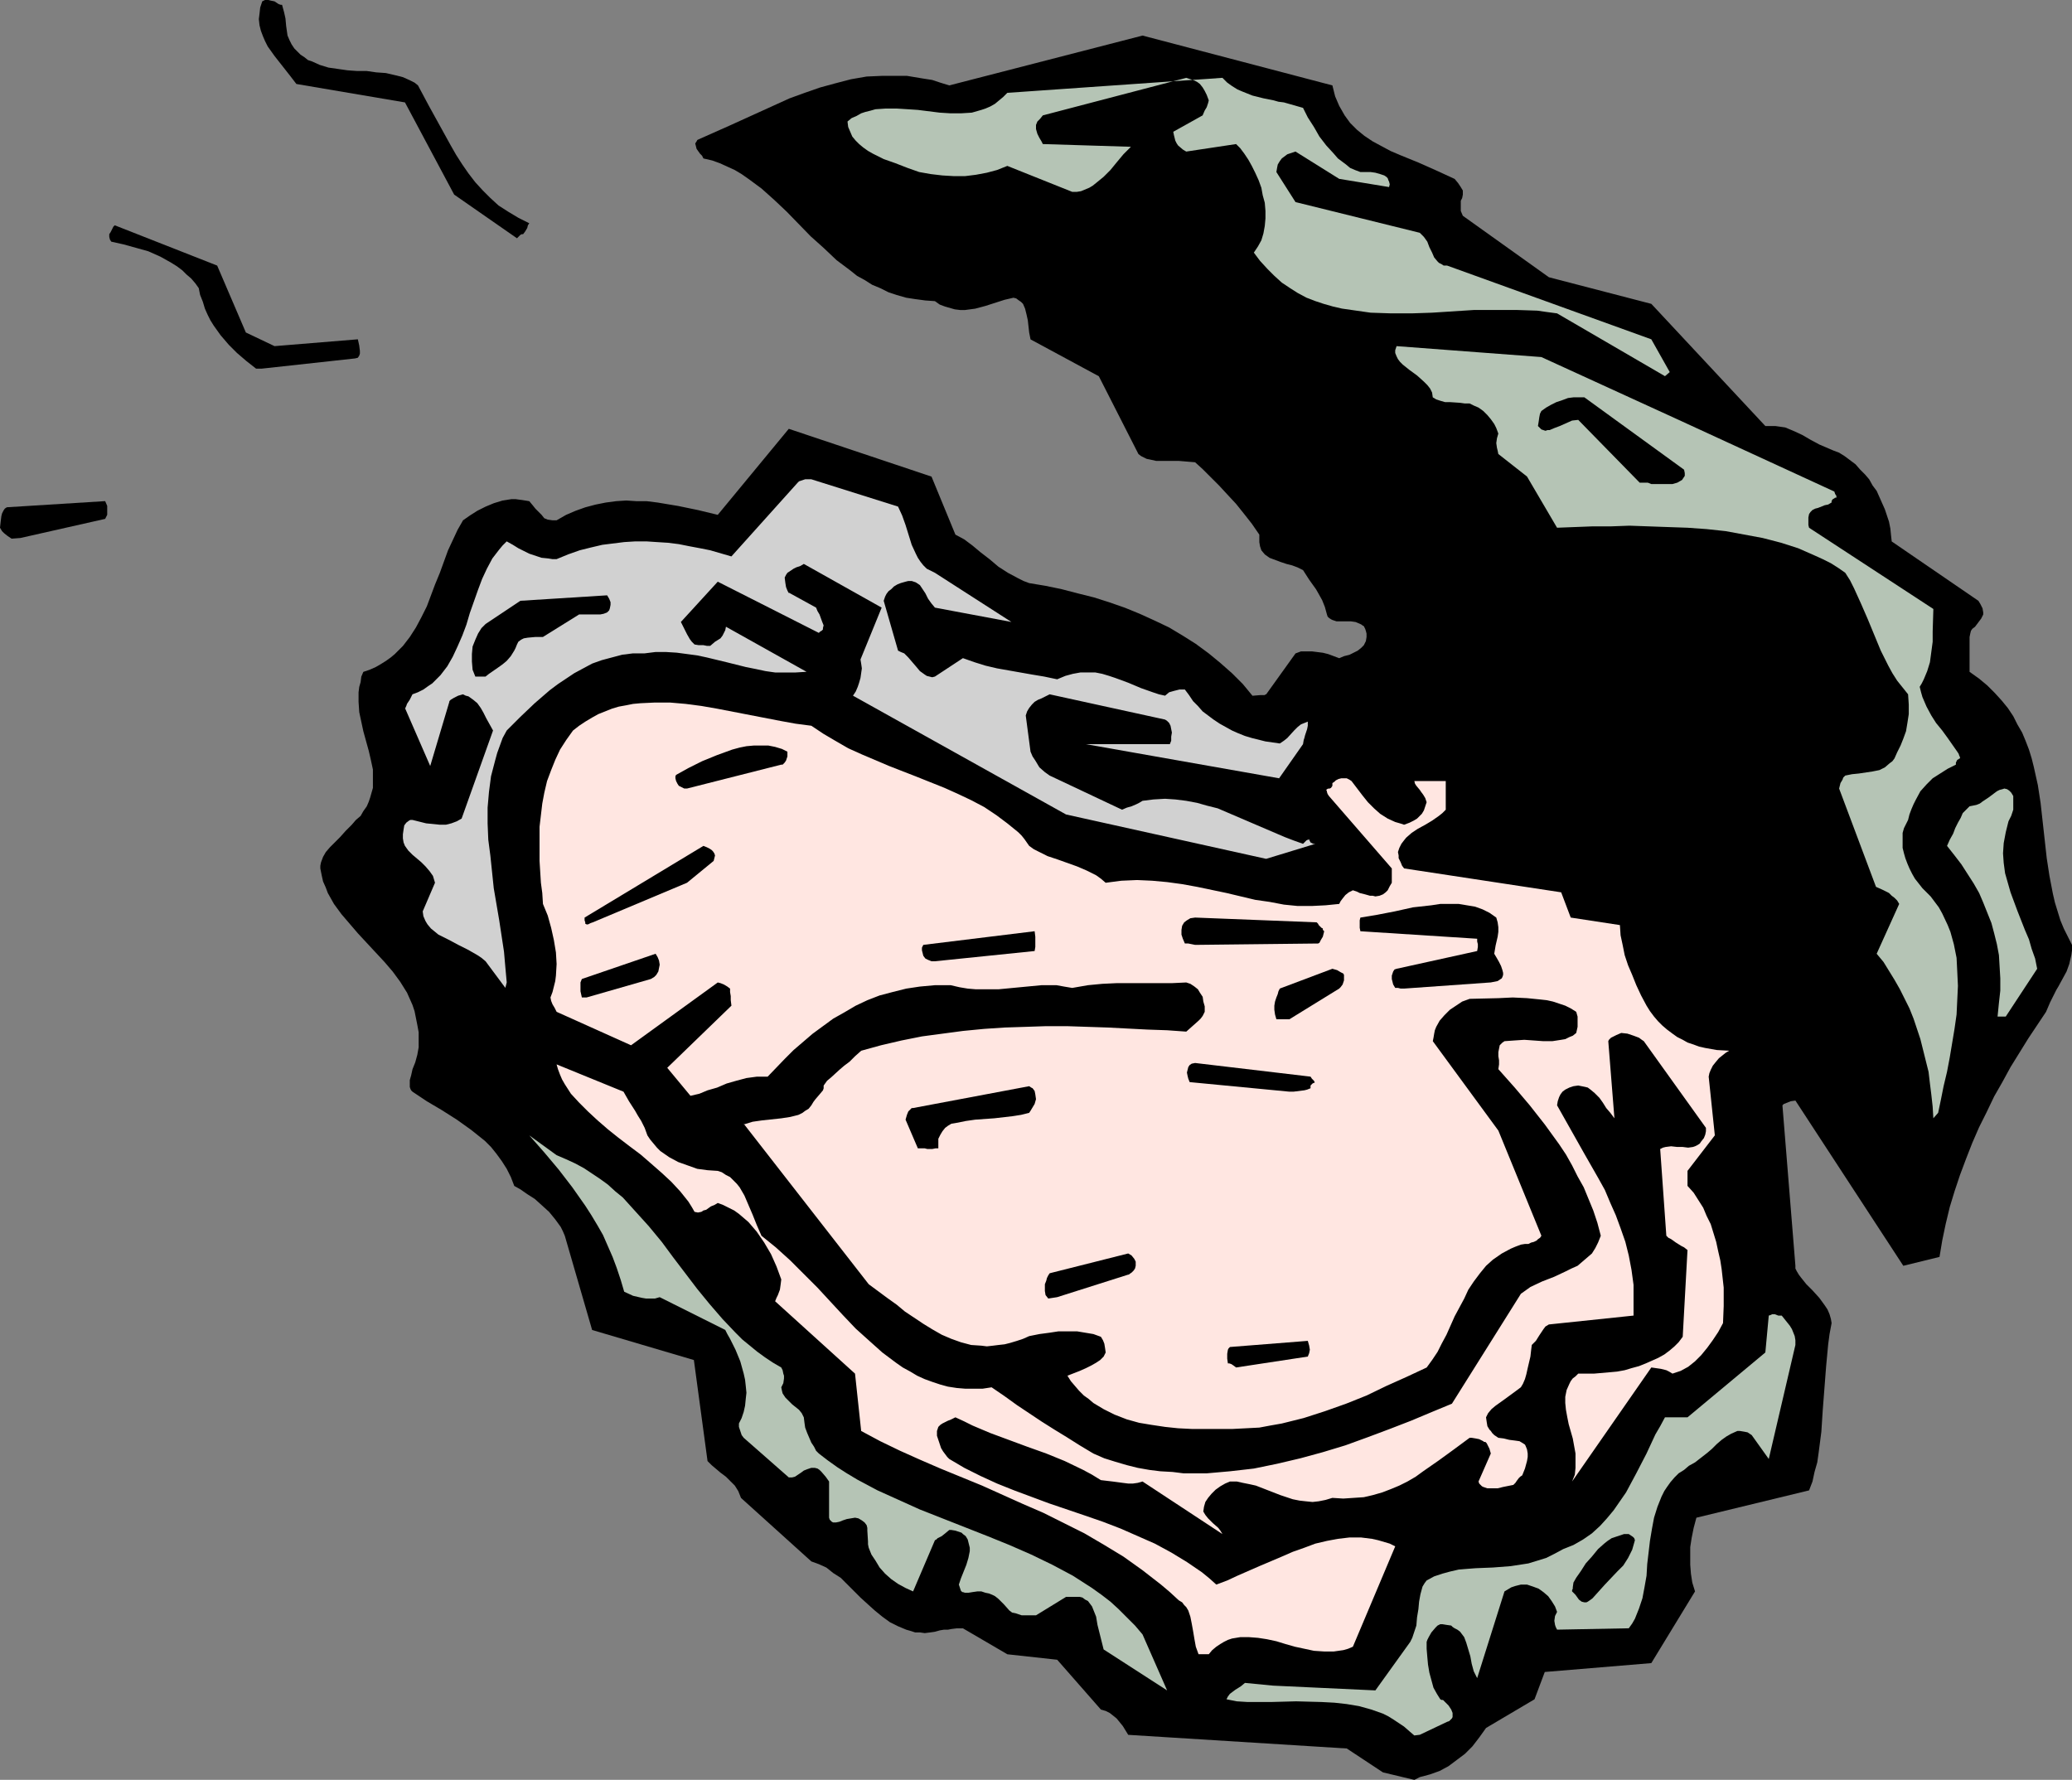
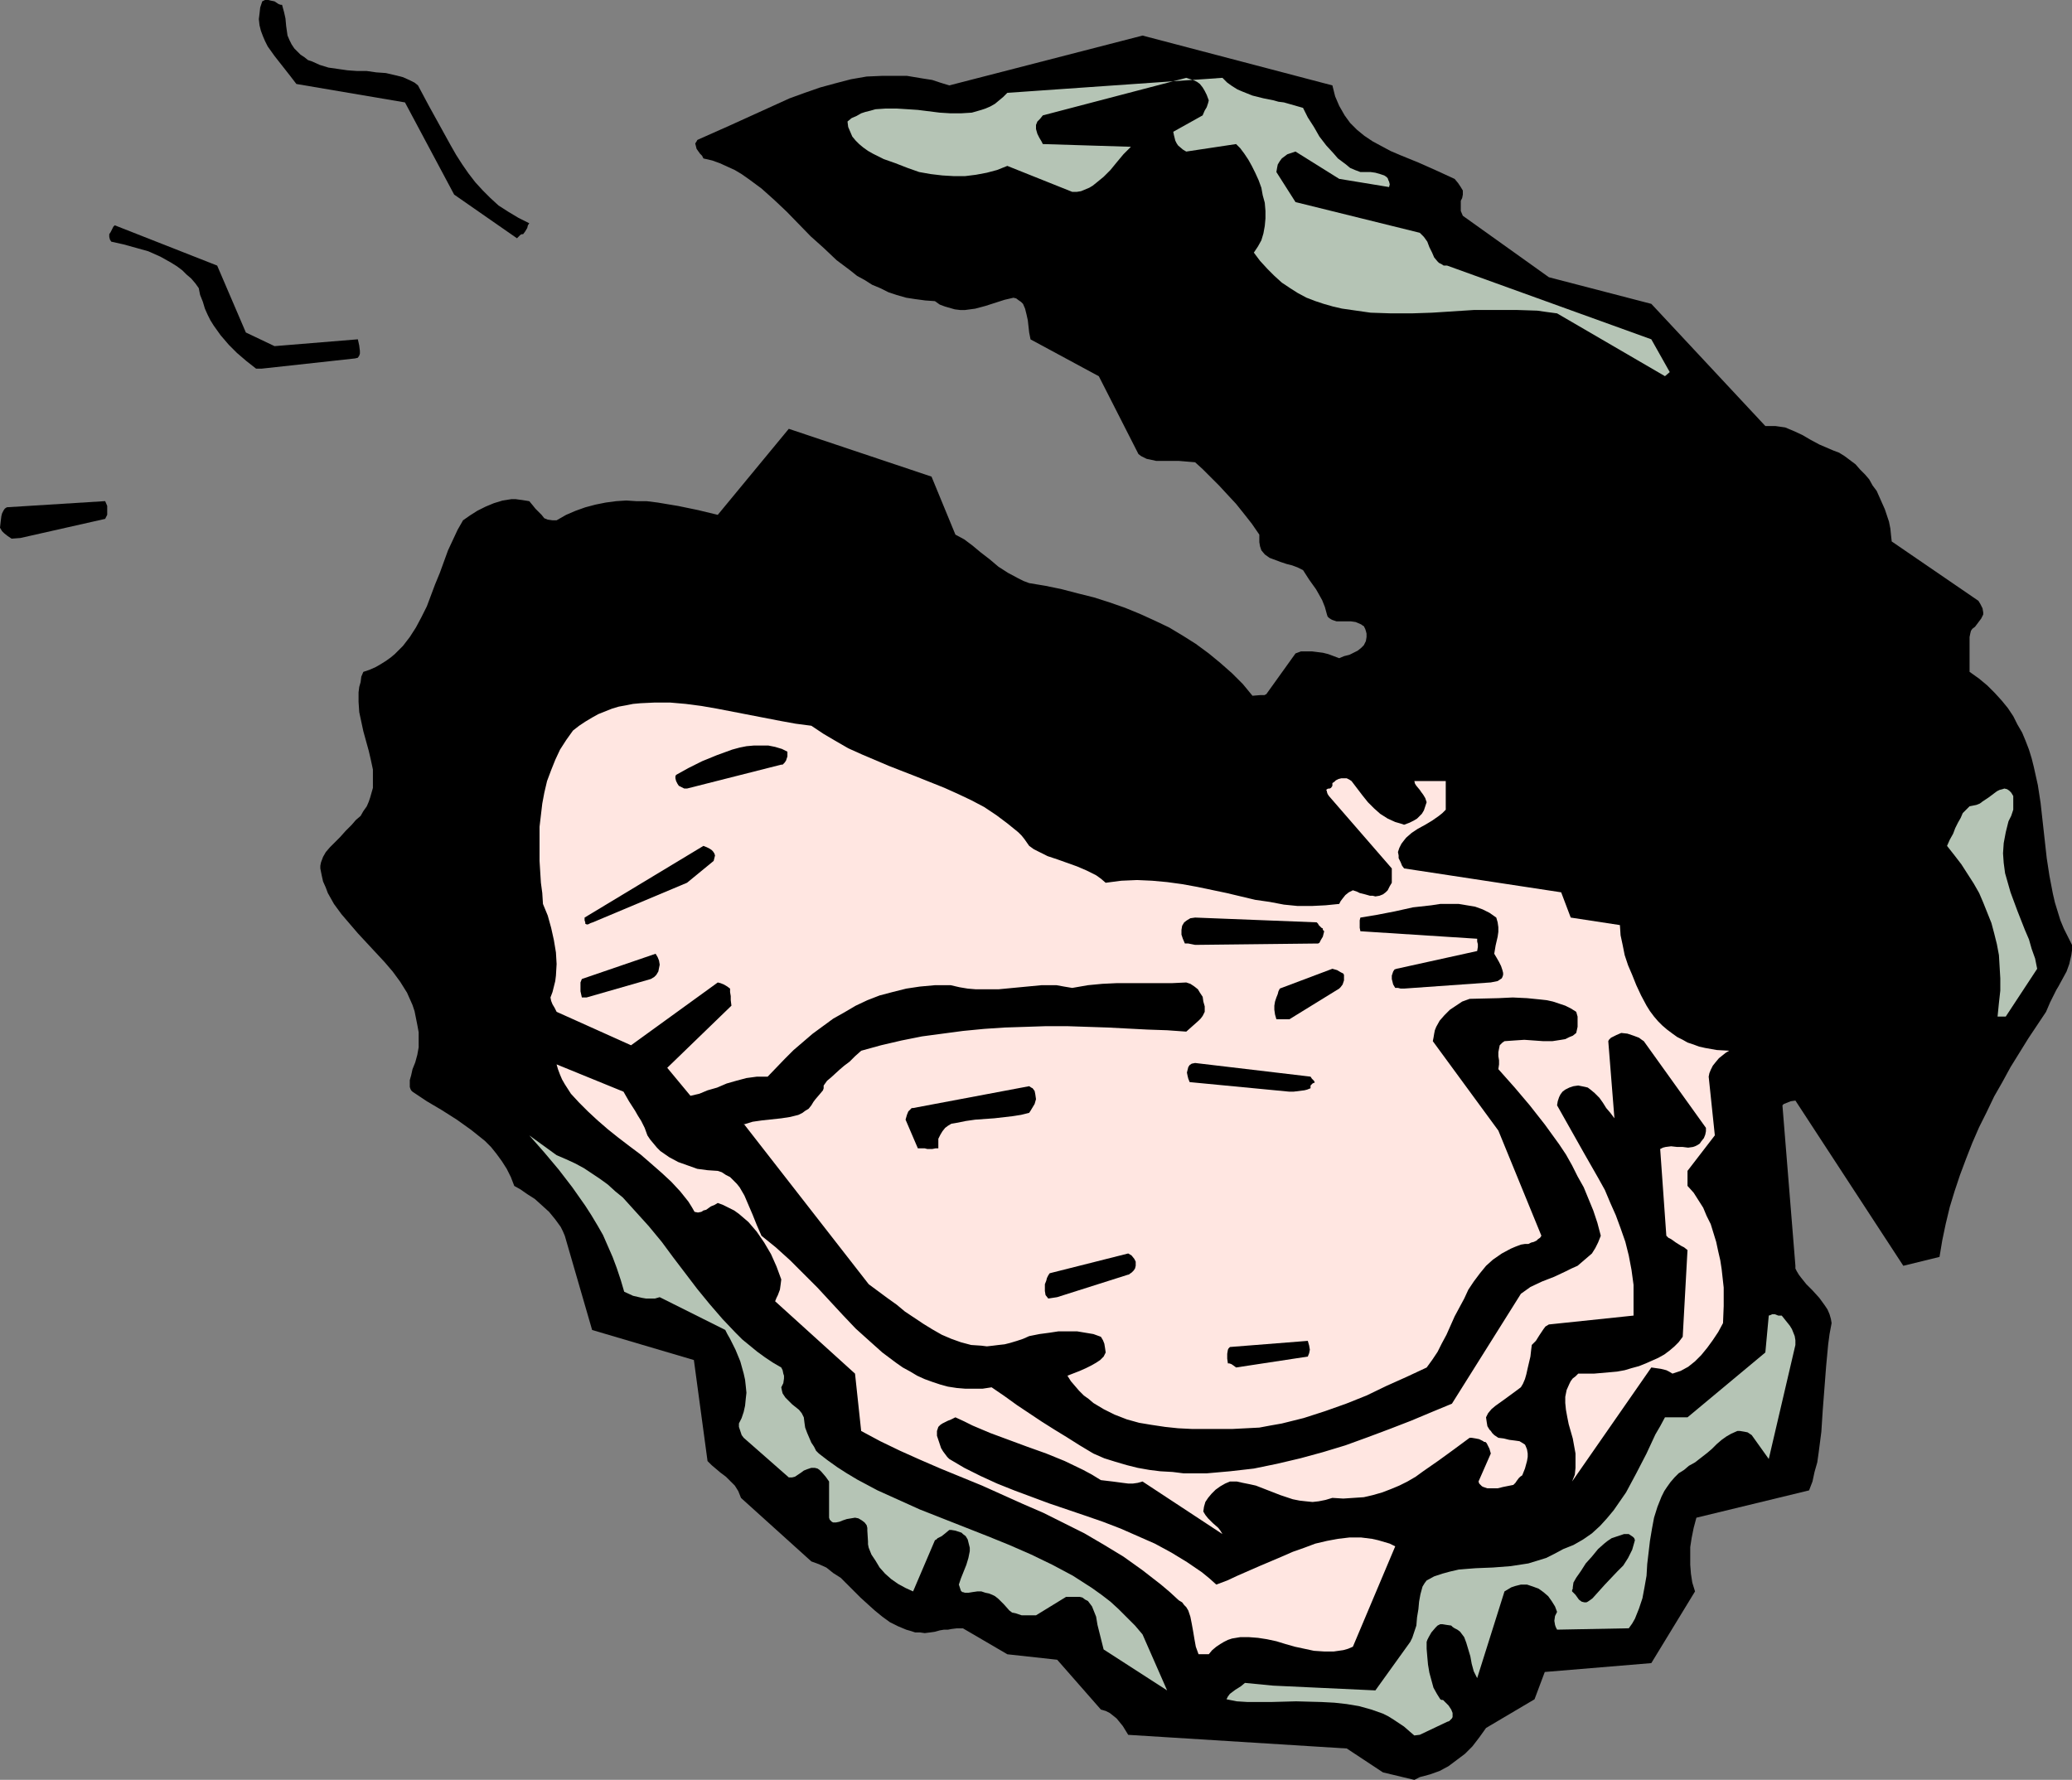
<svg xmlns="http://www.w3.org/2000/svg" xmlns:ns1="http://sodipodi.sourceforge.net/DTD/sodipodi-0.dtd" xmlns:ns2="http://www.inkscape.org/namespaces/inkscape" version="1.0" width="129.724mm" height="111.449mm" id="svg25" ns1:docname="Clam.wmf">
  <rect width="100%" height="100%" fill="#808080" stroke="none" />
  <ns1:namedview id="namedview25" pagecolor="#ffffff" bordercolor="#000000" borderopacity="0.25" ns2:showpageshadow="2" ns2:pageopacity="0.0" ns2:pagecheckerboard="0" ns2:deskcolor="#d1d1d1" ns2:document-units="mm" />
  <defs id="defs1">
    <pattern id="WMFhbasepattern" patternUnits="userSpaceOnUse" width="6" height="6" x="0" y="0" />
  </defs>
  <path style="fill:#000000;fill-opacity:1;fill-rule:evenodd;stroke:none" d="m 335.966,420.578 2.424,-0.646 2.262,-0.808 2.101,-1.131 1.939,-1.454 1.939,-1.454 1.778,-1.777 1.616,-2.1 1.616,-2.262 11.474,-6.786 2.424,-6.463 25.21,-2.1 10.342,-16.965 -0.646,-2.1 -0.323,-2.1 -0.162,-2.1 v -2.1 -2.1 l 0.323,-2.1 0.485,-2.424 0.646,-2.424 26.664,-6.463 0.808,-2.1 0.485,-2.262 0.646,-2.262 0.323,-2.262 0.646,-5.009 0.323,-5.009 0.808,-10.502 0.485,-5.17 0.323,-2.424 0.485,-2.585 -0.162,-0.969 -0.323,-1.131 -0.485,-1.131 -0.646,-0.969 -1.293,-1.777 -1.616,-1.777 -1.454,-1.454 -1.293,-1.616 -0.485,-0.646 -0.485,-0.808 -0.323,-0.646 v -0.646 l -3.07,-37.97 0.162,-0.162 0.162,-0.162 0.808,-0.323 0.808,-0.323 1.131,-0.162 25.533,39.101 8.565,-2.1 0.646,-3.878 0.808,-3.878 0.97,-4.039 1.131,-3.716 1.293,-3.878 1.454,-3.878 1.454,-3.716 1.616,-3.716 1.778,-3.555 1.778,-3.716 1.939,-3.393 1.939,-3.555 2.101,-3.393 2.101,-3.393 4.202,-6.301 0.97,-2.262 0.97,-1.939 0.485,-0.969 0.485,-0.808 0.97,-1.777 0.97,-1.777 0.646,-1.777 0.485,-2.1 0.162,-1.131 v -1.293 l -0.97,-1.939 -0.97,-1.939 -0.808,-1.939 -0.646,-2.1 -0.646,-2.1 -0.485,-2.1 -0.808,-4.201 -0.646,-4.201 -0.485,-4.363 -0.97,-8.725 -0.646,-4.201 -0.97,-4.363 -0.485,-1.939 -0.646,-2.1 -0.808,-2.1 -0.808,-1.939 -1.131,-1.939 -0.97,-1.939 -1.293,-1.939 -1.454,-1.777 -1.616,-1.777 -1.778,-1.777 -1.939,-1.616 -2.262,-1.616 v -8.24 l 0.162,-0.808 0.162,-0.646 0.323,-0.485 0.646,-0.485 0.485,-0.646 0.485,-0.646 0.485,-0.646 0.485,-0.969 v -0.162 -0.323 l -0.162,-0.969 -0.485,-0.969 -0.485,-0.808 -20.523,-14.057 -0.162,-1.454 -0.162,-1.616 -0.323,-1.616 -0.485,-1.454 -0.485,-1.454 -0.646,-1.454 -0.646,-1.454 -0.646,-1.454 -0.97,-1.293 -0.808,-1.454 -0.97,-1.131 -1.131,-1.131 -1.131,-1.293 -1.293,-0.969 -1.293,-0.969 -1.293,-0.808 -1.293,-0.485 -1.131,-0.485 -2.262,-0.969 -2.101,-1.131 -1.939,-1.131 -2.101,-0.969 -1.939,-0.808 -1.131,-0.162 -1.131,-0.162 h -1.293 -1.131 l -26.987,-28.922 -24.24,-6.301 -20.362,-14.542 -0.485,-1.131 v -1.131 -0.646 -0.646 l 0.323,-0.646 0.162,-0.808 v -0.969 l -0.485,-0.808 -0.646,-0.969 -0.808,-0.969 -2.101,-0.969 -2.101,-0.969 -4.363,-1.939 -4.363,-1.777 -2.262,-0.969 -2.101,-1.131 -2.101,-1.131 -1.939,-1.293 -1.778,-1.454 -1.616,-1.616 -1.293,-1.777 -1.293,-2.262 -0.485,-1.131 -0.485,-1.131 -0.323,-1.293 -0.323,-1.293 -44.925,-11.795 -45.733,11.795 -2.101,-0.646 -1.939,-0.646 -2.101,-0.323 -1.939,-0.323 -1.939,-0.323 h -1.939 -3.878 l -3.717,0.162 -3.717,0.646 -3.717,0.969 -3.555,0.969 -3.717,1.293 -3.555,1.293 -7.11,3.231 -7.11,3.231 -7.272,3.231 -0.323,0.162 -0.162,0.323 -0.323,0.485 0.162,0.646 0.162,0.646 0.808,1.131 0.485,0.485 0.323,0.646 2.101,0.485 1.778,0.646 1.778,0.808 1.778,0.808 1.616,0.969 1.616,1.131 3.07,2.262 3.07,2.747 2.909,2.747 5.656,5.817 3.07,2.747 3.07,2.908 3.232,2.424 1.616,1.293 1.778,0.969 1.778,1.131 1.939,0.808 1.939,0.969 1.939,0.646 2.262,0.646 2.101,0.323 2.424,0.323 2.262,0.162 1.131,0.808 1.293,0.485 1.131,0.323 1.131,0.323 1.293,0.162 h 1.131 l 2.424,-0.323 2.424,-0.646 4.525,-1.454 2.101,-0.485 0.646,0.162 0.646,0.485 0.485,0.323 0.485,0.485 0.485,1.131 0.323,1.293 0.323,1.454 0.162,1.454 0.162,1.454 0.323,1.616 16.16,8.725 9.373,18.419 0.646,0.485 0.646,0.323 0.646,0.323 0.808,0.162 1.454,0.323 h 1.778 1.778 1.778 l 1.939,0.162 1.939,0.162 1.778,1.616 1.778,1.777 2.101,2.1 1.939,2.1 2.101,2.262 1.939,2.424 1.778,2.262 1.778,2.585 v 0.646 1.131 l 0.162,0.969 0.323,0.969 0.808,0.969 1.131,0.808 1.293,0.485 1.293,0.485 1.454,0.485 1.293,0.323 1.293,0.485 1.293,0.646 1.454,2.262 1.616,2.262 0.646,1.131 0.808,1.454 0.646,1.616 0.485,1.777 0.162,0.485 0.323,0.323 0.485,0.323 0.323,0.162 0.97,0.323 h 2.262 1.131 l 1.131,0.162 1.131,0.485 0.323,0.162 0.162,0.162 0.323,0.162 0.162,0.323 0.162,0.323 0.162,0.485 0.162,0.646 v 0.808 l -0.162,0.969 -0.485,0.969 -0.646,0.646 -0.808,0.646 -0.97,0.485 -0.97,0.485 -1.293,0.323 -1.131,0.485 -2.586,-0.969 -1.293,-0.323 -1.293,-0.162 -1.293,-0.162 h -1.293 -1.293 l -1.293,0.485 -6.949,9.694 h -0.162 l -0.162,0.162 h -0.97 l -1.939,0.162 -2.262,-2.747 -2.586,-2.585 -2.747,-2.424 -2.747,-2.262 -3.07,-2.262 -3.07,-1.939 -3.232,-1.939 -3.394,-1.616 -3.555,-1.616 -3.555,-1.454 -3.717,-1.293 -3.555,-1.131 -3.878,-0.969 -3.717,-0.969 -3.878,-0.808 -3.878,-0.646 -1.293,-0.485 -1.293,-0.646 -2.424,-1.293 -2.262,-1.454 -2.101,-1.777 -2.101,-1.616 -1.939,-1.616 -1.939,-1.454 -2.101,-1.131 -5.656,-13.734 -33.774,-11.31 -16.806,20.358 -4.686,-1.131 -4.686,-0.969 -4.848,-0.808 -2.586,-0.323 h -2.424 l -2.424,-0.162 -2.424,0.162 -2.424,0.323 -2.424,0.485 -2.424,0.646 -2.262,0.808 -2.262,0.969 -2.262,1.293 h -0.485 -0.485 l -1.131,-0.162 -0.808,-0.323 -0.646,-0.808 -1.454,-1.454 -0.646,-0.808 -0.808,-0.969 -0.97,-0.162 -1.131,-0.162 -1.131,-0.162 h -0.97 l -2.101,0.323 -2.101,0.646 -1.939,0.808 -1.939,0.969 -1.778,1.131 -1.616,1.131 -1.293,2.262 -1.131,2.424 -1.131,2.424 -1.939,5.332 -1.131,2.747 -1.939,5.17 -1.293,2.585 -1.293,2.424 -1.454,2.262 -1.616,2.1 -1.939,1.939 -0.97,0.808 -1.131,0.808 -1.293,0.808 -1.131,0.646 -1.454,0.646 -1.454,0.485 -0.485,1.131 -0.162,1.293 -0.323,1.131 -0.162,1.293 v 2.262 l 0.162,2.424 0.485,2.262 0.485,2.262 1.293,4.686 0.485,2.1 0.485,2.262 v 2.1 2.262 l -0.323,1.131 -0.323,1.131 -0.323,0.969 -0.485,1.131 -0.808,1.131 -0.646,1.131 -1.131,0.969 -0.97,1.131 -1.454,1.454 -1.293,1.454 -1.293,1.293 -1.131,1.131 -0.97,1.131 -0.646,1.131 -0.485,1.293 -0.162,0.808 v 0.646 l 0.323,1.616 0.323,1.454 0.646,1.454 0.485,1.293 1.454,2.585 1.778,2.424 1.939,2.262 1.939,2.262 4.202,4.524 2.101,2.262 1.939,2.262 1.778,2.424 1.616,2.585 0.646,1.454 0.646,1.454 0.485,1.454 0.323,1.616 0.323,1.616 0.323,1.777 v 1.777 1.777 l -0.323,1.777 -0.485,1.777 -0.646,1.616 -0.323,1.454 -0.323,1.131 v 1.131 0.485 l 0.162,0.485 0.162,0.323 0.323,0.323 3.394,2.262 3.555,2.1 3.555,2.262 3.394,2.424 1.616,1.293 1.616,1.293 1.454,1.454 1.293,1.616 1.293,1.777 1.131,1.777 0.97,1.939 0.808,2.1 1.454,0.808 1.616,1.131 1.778,1.131 1.616,1.454 1.778,1.616 1.454,1.777 1.293,1.777 0.485,0.969 0.485,1.131 6.464,22.297 24.078,7.109 3.232,23.913 0.97,0.969 2.101,1.777 1.293,0.969 0.97,0.969 1.131,1.131 0.808,1.293 0.646,1.616 16.645,15.026 1.778,0.646 1.778,0.808 1.616,1.293 1.778,1.131 1.616,1.616 1.454,1.454 1.616,1.616 1.778,1.616 1.616,1.454 1.778,1.454 1.778,1.293 1.939,0.969 1.939,0.808 1.131,0.323 0.97,0.323 h 1.131 l 1.131,0.162 1.293,-0.162 1.131,-0.162 1.131,-0.323 0.97,-0.162 h 0.97 l 0.808,-0.162 1.293,-0.162 h 1.454 l 10.504,6.14 11.797,1.293 10.342,11.795 1.131,0.323 0.97,0.485 0.808,0.646 0.808,0.646 1.454,1.777 1.293,2.1 51.712,3.231 8.565,5.655 7.434,1.777 z" id="path1" />
  <path style="fill:#b5c4b5;fill-opacity:1;fill-rule:evenodd;stroke:none" d="m 335.966,410.561 6.464,-3.07 0.485,-0.162 0.323,-0.323 0.323,-0.323 0.162,-0.323 v -0.969 l -0.323,-0.808 -0.646,-0.969 -0.646,-0.646 -0.646,-0.646 h -0.323 l -0.323,-0.162 -0.808,-1.293 -0.808,-1.454 -0.485,-1.777 -0.485,-1.777 -0.323,-1.939 -0.162,-1.777 -0.162,-1.939 v -1.616 l 0.162,-0.485 0.323,-0.646 0.646,-1.131 0.97,-1.131 0.485,-0.485 0.646,-0.323 h 0.485 l 0.97,0.162 1.131,0.162 0.323,0.323 0.485,0.323 0.646,0.323 0.646,0.485 0.485,0.646 0.485,0.646 0.485,1.293 0.485,1.616 0.485,1.616 0.323,1.777 0.485,1.777 0.808,1.616 6.464,-20.52 0.808,-0.485 0.808,-0.485 0.97,-0.323 1.293,-0.323 h 1.454 l 1.454,0.485 1.293,0.485 1.131,0.808 1.131,0.969 0.808,1.131 0.808,1.293 0.485,1.293 -0.485,0.969 -0.162,1.131 0.162,0.969 0.162,0.485 0.323,0.646 16.968,-0.323 0.808,-1.131 0.646,-1.131 0.97,-2.424 0.808,-2.424 0.485,-2.585 0.485,-2.747 0.162,-2.747 0.646,-5.494 0.485,-2.908 0.485,-2.585 0.808,-2.585 0.97,-2.424 0.646,-1.293 0.646,-0.969 0.808,-1.131 0.97,-1.131 0.97,-0.969 1.293,-0.808 1.131,-0.969 1.454,-0.808 1.454,-1.131 1.454,-1.131 1.131,-0.969 1.131,-1.131 1.131,-0.969 1.131,-0.808 1.131,-0.646 1.454,-0.646 h 0.646 l 0.97,0.162 0.808,0.162 0.97,0.646 4.04,5.655 6.302,-26.983 v -1.131 l -0.162,-0.969 -0.323,-0.808 -0.323,-0.808 -0.485,-0.808 -0.646,-0.808 -1.293,-1.616 h -0.808 l -0.808,-0.323 h -0.646 l -0.323,0.162 -0.485,0.162 -0.808,8.725 -18.422,15.35 h -5.333 l -1.131,2.1 -1.131,1.939 -2.101,4.524 -2.424,4.686 -2.424,4.524 -1.454,2.1 -1.454,2.1 -1.616,1.939 -1.616,1.777 -1.939,1.777 -2.101,1.454 -2.262,1.293 -2.424,0.969 -2.101,1.131 -1.939,0.969 -2.101,0.646 -2.101,0.646 -2.101,0.323 -2.101,0.323 -4.202,0.323 -4.04,0.162 -2.101,0.162 -1.939,0.162 -2.101,0.485 -1.778,0.485 -1.939,0.646 -1.778,0.969 -0.485,0.646 -0.485,0.808 -0.485,1.777 -0.323,1.777 -0.162,1.777 -0.323,1.939 -0.162,1.939 -0.646,1.939 -0.323,0.969 -0.485,0.969 -8.242,11.472 -24.24,-1.131 -6.626,-0.646 -0.97,0.808 -1.293,0.808 -1.293,0.969 -0.485,0.646 -0.323,0.646 2.424,0.485 2.586,0.162 h 2.747 2.747 l 5.979,-0.162 5.979,0.162 3.07,0.162 2.909,0.323 2.909,0.485 2.909,0.808 2.747,0.969 1.293,0.646 1.293,0.808 2.424,1.616 1.293,1.131 1.131,0.969 z" id="path2" />
  <path style="fill:#b5c4b5;fill-opacity:1;fill-rule:evenodd;stroke:none" d="m 276.174,400.058 -5.818,-13.249 -1.778,-2.1 -1.939,-1.939 -1.939,-1.939 -1.939,-1.777 -2.101,-1.616 -2.262,-1.616 -2.262,-1.454 -2.262,-1.454 -4.848,-2.585 -5.01,-2.424 -5.171,-2.262 -5.171,-2.1 -5.333,-2.1 -5.333,-2.1 -5.333,-2.1 -5.01,-2.262 -5.01,-2.262 -4.848,-2.585 -2.424,-1.454 -2.262,-1.454 -2.262,-1.616 -2.101,-1.616 -0.646,-0.646 -0.485,-0.969 -0.646,-0.969 -0.485,-1.131 -0.485,-1.131 -0.485,-1.293 -0.162,-1.131 -0.162,-1.293 -0.485,-0.969 -0.646,-0.808 -1.616,-1.293 -0.808,-0.808 -0.808,-0.808 -0.646,-0.969 -0.162,-0.646 -0.162,-0.808 0.485,-0.969 0.162,-1.131 v -0.646 l -0.162,-0.485 -0.162,-0.808 -0.323,-0.646 -1.939,-1.131 -1.939,-1.293 -1.778,-1.293 -1.778,-1.454 -1.778,-1.454 -1.616,-1.616 -3.07,-3.231 -3.07,-3.555 -2.909,-3.555 -5.656,-7.432 -2.747,-3.716 -3.07,-3.716 -3.07,-3.393 -3.07,-3.393 -1.778,-1.454 -1.778,-1.616 -1.778,-1.293 -1.939,-1.293 -1.939,-1.293 -2.101,-1.131 -2.101,-0.969 -2.262,-0.969 -6.464,-4.686 3.555,4.039 3.394,4.039 3.232,4.201 3.07,4.363 1.454,2.262 1.454,2.424 1.293,2.262 1.131,2.585 1.131,2.585 0.97,2.585 0.97,2.908 0.808,2.747 2.101,0.969 2.101,0.485 0.97,0.162 h 1.131 0.97 l 1.131,-0.323 15.514,7.756 0.485,0.969 0.646,1.131 1.293,2.585 1.131,2.747 0.808,2.908 0.323,1.454 0.162,1.454 0.162,1.616 -0.162,1.454 -0.162,1.616 -0.323,1.454 -0.485,1.454 -0.646,1.293 v 0.808 l 0.323,0.969 0.323,0.969 0.485,0.646 10.666,9.371 h 0.808 l 0.646,-0.162 0.97,-0.646 0.485,-0.323 0.646,-0.485 0.808,-0.323 0.97,-0.323 h 0.808 l 0.646,0.162 0.485,0.323 0.485,0.485 0.97,1.131 0.808,1.131 v 8.563 l 0.162,0.485 0.323,0.323 0.162,0.162 0.323,0.162 h 0.646 l 0.808,-0.162 0.808,-0.323 0.97,-0.323 0.97,-0.162 0.97,-0.162 0.808,0.162 0.808,0.485 0.646,0.485 0.485,0.646 0.162,0.646 v 0.646 l 0.162,2.585 v 0.646 l 0.162,0.808 0.646,1.616 0.97,1.454 0.97,1.616 1.293,1.454 1.454,1.293 1.616,1.131 1.778,0.969 1.778,0.808 5.171,-12.118 0.323,-0.162 0.323,-0.323 0.97,-0.485 0.808,-0.646 0.97,-0.808 h 0.485 l 0.97,0.162 0.97,0.323 0.485,0.162 0.323,0.323 0.646,0.485 0.485,0.808 0.162,0.646 0.162,0.646 0.162,0.646 v 0.808 l -0.323,1.616 -0.485,1.616 -0.646,1.616 -0.646,1.616 -0.485,1.454 0.162,0.485 0.162,0.485 0.162,0.485 0.323,0.323 h 0.162 l 0.485,0.162 h 0.808 l 0.97,-0.162 1.131,-0.162 h 0.97 l 0.485,0.162 0.485,0.162 0.808,0.162 0.808,0.323 0.646,0.323 0.808,0.646 1.293,1.293 1.293,1.454 0.646,0.485 0.808,0.162 1.454,0.485 h 1.616 1.778 l 7.11,-4.363 h 3.232 l 0.646,0.162 0.646,0.485 0.646,0.323 0.485,0.646 0.485,0.646 0.323,0.808 0.646,1.616 0.323,1.939 0.97,3.878 0.485,1.939 z" id="path3" />
  <path style="fill:#ffe6e1;fill-opacity:1;fill-rule:evenodd;stroke:none" d="m 286.032,391.495 0.808,-0.969 0.97,-0.808 0.97,-0.646 0.808,-0.485 0.97,-0.485 0.97,-0.323 0.97,-0.162 0.97,-0.162 h 2.101 l 2.101,0.162 2.101,0.323 2.262,0.485 2.101,0.646 2.262,0.646 2.262,0.485 2.262,0.485 2.424,0.162 h 2.262 l 2.262,-0.323 1.131,-0.323 1.131,-0.485 10.019,-23.751 -1.293,-0.646 -2.747,-0.808 -1.454,-0.323 -2.586,-0.323 h -2.747 l -2.747,0.323 -2.586,0.485 -2.747,0.646 -2.586,0.969 -2.747,0.969 -2.586,1.131 -5.333,2.262 -5.171,2.262 -2.424,1.131 -2.586,0.969 -1.616,-1.454 -1.778,-1.454 -3.555,-2.424 -3.717,-2.262 -3.878,-2.1 -4.04,-1.777 -4.04,-1.777 -4.202,-1.616 -4.202,-1.454 -8.565,-2.908 -8.242,-3.07 -4.04,-1.616 -3.878,-1.777 -3.878,-1.939 -3.555,-2.1 -0.485,-0.485 -0.485,-0.646 -0.485,-0.646 -0.485,-0.808 -0.323,-0.969 -0.323,-0.969 -0.323,-0.969 v -1.131 l 0.162,-0.485 0.162,-0.485 0.485,-0.485 0.485,-0.323 0.646,-0.323 0.646,-0.323 0.808,-0.323 0.97,-0.485 2.101,0.969 1.939,0.969 4.202,1.777 4.363,1.616 4.363,1.616 4.525,1.616 4.363,1.777 4.363,2.1 2.101,1.131 2.101,1.293 2.747,0.323 2.424,0.323 1.293,0.162 h 1.131 l 1.131,-0.162 1.131,-0.323 18.907,12.441 -0.485,-0.808 -0.485,-0.646 -1.293,-1.131 -1.131,-1.131 -0.646,-0.808 -0.485,-0.808 0.162,-1.131 0.323,-1.131 0.646,-0.969 0.808,-0.969 0.97,-0.969 1.131,-0.808 1.131,-0.646 1.131,-0.485 h 1.616 l 1.454,0.323 1.616,0.323 1.454,0.323 2.909,1.131 2.909,1.131 2.909,0.969 1.616,0.323 1.454,0.162 1.616,0.162 1.454,-0.162 1.616,-0.323 1.616,-0.485 2.586,0.162 2.424,-0.162 2.424,-0.162 2.101,-0.485 2.262,-0.646 2.101,-0.808 1.939,-0.808 1.939,-0.969 1.939,-1.131 1.778,-1.293 3.717,-2.585 1.778,-1.293 1.778,-1.293 3.717,-2.747 h 0.485 l 0.97,0.162 0.808,0.162 0.97,0.485 0.162,0.162 h 0.323 l 0.323,0.323 0.162,0.323 0.485,0.969 0.323,1.131 -2.909,6.625 0.162,0.485 0.323,0.323 0.323,0.323 0.323,0.162 0.97,0.323 h 1.293 1.131 l 1.293,-0.323 2.424,-0.485 0.485,-0.485 0.323,-0.485 0.485,-0.646 0.323,-0.323 0.485,-0.323 0.323,-0.808 0.323,-0.808 0.485,-1.777 0.162,-0.969 v -0.808 l -0.162,-0.969 -0.323,-0.808 -0.162,-0.323 -0.485,-0.323 -0.808,-0.485 -1.131,-0.162 -1.293,-0.162 -1.293,-0.323 -1.293,-0.162 -0.485,-0.323 -0.485,-0.323 -0.485,-0.485 -0.323,-0.485 -0.162,-0.162 -0.162,-0.162 -0.485,-0.808 -0.162,-0.969 -0.162,-1.131 0.485,-0.969 0.808,-0.969 0.97,-0.808 1.131,-0.808 1.131,-0.808 2.424,-1.777 1.293,-0.969 0.485,-0.808 0.485,-1.131 0.323,-1.131 0.323,-1.454 0.646,-2.747 0.162,-1.454 0.162,-1.293 0.485,-0.485 0.485,-0.485 0.808,-1.293 0.97,-1.454 0.485,-0.646 0.808,-0.485 20.038,-2.1 v -3.716 -3.555 l -0.485,-3.555 -0.646,-3.393 -0.808,-3.231 -1.131,-3.231 -1.131,-3.07 -1.293,-2.908 -1.293,-3.07 -1.616,-2.908 -3.232,-5.655 -6.464,-11.472 0.162,-0.969 0.323,-0.969 0.323,-0.646 0.485,-0.646 0.646,-0.485 0.97,-0.485 0.97,-0.323 1.131,-0.162 0.808,0.162 0.808,0.162 0.646,0.162 0.646,0.485 0.97,0.808 1.131,1.131 0.808,1.131 0.808,1.293 0.97,1.131 0.97,1.293 -1.454,-18.258 0.162,-0.323 0.162,-0.162 0.323,-0.323 0.323,-0.162 0.97,-0.485 1.131,-0.485 1.454,0.162 1.454,0.485 1.293,0.485 0.646,0.485 0.485,0.323 14.706,20.52 v 0.808 l -0.162,0.808 -0.323,0.808 -0.646,0.808 -0.323,0.485 -0.485,0.323 -0.646,0.323 -0.485,0.162 -1.131,0.162 -1.293,-0.162 h -1.293 l -1.454,-0.162 -1.293,0.162 -0.646,0.162 -0.646,0.323 1.454,20.52 0.485,0.485 0.646,0.323 1.131,0.808 1.293,0.808 0.646,0.323 0.808,0.646 -1.131,20.52 -0.97,1.293 -0.97,0.969 -1.131,0.969 -1.293,0.969 -1.454,0.808 -1.454,0.646 -1.454,0.646 -1.616,0.646 -1.778,0.485 -1.616,0.485 -1.778,0.323 -1.778,0.162 -3.717,0.323 h -3.717 l -0.646,0.646 -0.646,0.485 -0.485,0.646 -0.323,0.646 -0.646,1.454 -0.323,1.616 v 1.454 l 0.162,1.616 0.323,1.777 0.323,1.616 0.97,3.393 0.323,1.777 0.323,1.777 v 1.616 1.777 l -0.162,1.616 -0.646,1.616 18.746,-26.983 1.131,0.162 1.131,0.162 1.293,0.323 0.646,0.323 0.808,0.485 1.939,-0.646 1.778,-0.969 1.616,-1.293 1.454,-1.454 1.454,-1.777 1.293,-1.777 1.293,-1.939 1.131,-2.1 0.162,-4.039 v -4.363 l -0.485,-4.363 -0.323,-2.1 -0.485,-2.1 -0.485,-2.262 -0.646,-2.1 -0.646,-2.1 -0.97,-1.939 -0.808,-1.939 -1.131,-1.777 -1.131,-1.777 -1.454,-1.616 v -3.555 l 6.464,-8.402 -1.454,-13.895 0.162,-0.808 0.323,-0.808 0.485,-0.969 0.646,-0.808 0.808,-0.969 0.808,-0.646 0.808,-0.646 0.808,-0.485 -2.909,-0.162 -2.747,-0.485 -1.454,-0.323 -1.293,-0.485 -1.454,-0.485 -1.131,-0.646 -1.293,-0.646 -1.131,-0.808 -1.293,-0.969 -1.131,-0.969 -0.97,-0.969 -0.97,-1.131 -0.97,-1.293 -0.808,-1.293 -1.293,-2.424 -1.131,-2.424 -0.97,-2.424 -0.97,-2.262 -0.808,-2.424 -0.485,-2.424 -0.485,-2.262 -0.162,-2.424 -11.635,-1.777 -2.262,-5.978 -37.168,-5.655 -0.485,-0.646 -0.323,-0.808 -0.485,-0.969 v -0.646 l -0.162,-0.808 0.323,-0.969 0.485,-0.969 0.485,-0.646 0.646,-0.808 1.293,-1.131 1.454,-0.969 1.778,-0.969 1.616,-0.969 1.616,-1.131 0.808,-0.646 0.808,-0.808 v -6.786 h -7.434 l 0.162,0.646 0.323,0.485 0.808,0.969 0.323,0.485 0.485,0.646 0.485,0.808 0.323,0.969 -0.323,0.969 -0.323,0.969 -0.485,0.808 -0.485,0.485 -0.646,0.646 -0.808,0.485 -0.97,0.485 -1.293,0.485 -0.97,-0.323 -1.131,-0.323 -1.778,-0.808 -1.778,-1.131 -1.454,-1.293 -1.454,-1.454 -1.293,-1.616 -2.586,-3.393 -0.485,-0.323 -0.646,-0.323 h -0.646 -0.646 l -0.646,0.162 -0.646,0.323 -0.323,0.323 -0.485,0.323 v 0.485 0.162 l -0.323,0.485 -0.323,0.162 h -0.323 l -0.323,0.162 -0.162,0.162 0.162,0.323 v 0.162 l 0.162,0.485 0.323,0.485 14.867,17.127 v 3.393 l -0.485,0.808 -0.485,0.969 -0.485,0.485 -0.646,0.485 -0.808,0.323 -0.97,0.162 -0.646,-0.162 h -0.646 l -1.131,-0.323 -1.293,-0.323 -0.646,-0.323 -0.97,-0.323 -0.97,0.485 -0.808,0.646 -0.646,0.808 -0.485,0.646 -0.323,0.646 -3.232,0.323 -3.232,0.162 h -3.394 l -3.232,-0.323 -3.394,-0.646 -3.394,-0.485 -6.787,-1.616 -6.949,-1.454 -3.555,-0.646 -3.555,-0.485 -3.555,-0.323 -3.555,-0.162 -3.717,0.162 -3.717,0.485 -1.131,-0.969 -1.131,-0.808 -2.262,-1.131 -2.262,-0.969 -2.262,-0.808 -2.262,-0.808 -2.424,-0.808 -2.262,-1.131 -0.97,-0.485 -1.131,-0.808 -1.131,-1.616 -0.646,-0.808 -0.808,-0.808 -2.586,-2.1 -2.586,-1.939 -2.909,-1.939 -3.07,-1.616 -3.07,-1.454 -3.232,-1.454 -6.464,-2.585 -6.626,-2.585 -6.464,-2.747 -3.232,-1.454 -3.07,-1.777 -2.747,-1.616 -2.909,-1.939 -3.717,-0.485 -3.555,-0.646 -15.029,-2.908 -3.717,-0.646 -3.717,-0.485 -3.717,-0.323 h -3.555 l -3.394,0.162 -1.778,0.162 -1.616,0.323 -1.778,0.323 -1.616,0.485 -1.616,0.646 -1.616,0.646 -1.454,0.808 -1.616,0.969 -1.454,0.969 -1.454,1.131 -1.616,2.262 -1.454,2.262 -1.131,2.424 -0.97,2.424 -0.97,2.585 -0.646,2.747 -0.485,2.585 -0.323,2.747 -0.323,2.747 v 5.332 2.747 l 0.323,5.17 0.323,2.424 0.162,2.585 1.131,2.747 0.808,2.908 0.646,2.908 0.485,2.908 0.162,2.747 -0.162,2.747 -0.162,1.293 -0.323,1.293 -0.323,1.293 -0.485,1.293 0.162,0.808 0.323,0.808 0.485,0.808 0.485,0.969 17.614,7.917 20.523,-14.865 0.646,0.162 0.808,0.323 0.808,0.485 0.646,0.485 v 0.808 l 0.162,0.969 v 0.969 l 0.162,1.293 -15.19,14.703 5.494,6.625 2.101,-0.485 1.939,-0.808 1.131,-0.323 1.131,-0.323 2.262,-0.969 2.262,-0.646 2.424,-0.646 2.424,-0.323 h 1.293 1.293 l 4.04,-4.201 2.101,-2.1 2.262,-1.939 2.262,-1.939 2.424,-1.777 2.424,-1.777 2.586,-1.454 2.747,-1.616 2.747,-1.293 2.909,-1.131 3.07,-0.808 3.232,-0.808 3.232,-0.485 3.555,-0.323 h 3.717 l 2.101,0.485 1.939,0.323 1.939,0.162 h 1.778 3.555 l 3.394,-0.323 3.394,-0.323 3.394,-0.323 h 1.778 1.778 l 1.778,0.323 1.939,0.323 3.717,-0.646 3.394,-0.323 3.394,-0.162 h 3.232 3.394 3.232 3.232 l 3.394,-0.162 0.97,0.323 0.97,0.646 0.808,0.646 0.485,0.808 0.646,0.969 0.162,1.131 0.323,1.131 v 1.293 l -0.162,0.323 -0.323,0.646 -0.485,0.646 -0.485,0.485 -1.454,1.293 -1.454,1.293 -4.525,-0.323 -4.686,-0.162 -9.373,-0.485 -9.696,-0.323 h -4.848 l -4.848,0.162 -5.01,0.162 -4.848,0.323 -5.01,0.485 -4.848,0.646 -4.848,0.646 -4.848,0.969 -4.848,1.131 -4.686,1.293 -1.454,1.293 -1.293,1.293 -1.293,0.969 -1.131,0.969 -1.939,1.777 -0.97,0.808 -0.808,1.131 v 0.646 l -0.162,0.485 -0.808,0.969 -0.97,1.131 -0.485,0.646 -0.485,0.808 -0.646,0.808 -0.808,0.485 -0.646,0.485 -0.97,0.485 -1.939,0.485 -2.101,0.323 -4.525,0.485 -2.262,0.323 -2.101,0.646 v -0.162 l 29.573,37.97 4.363,3.231 2.262,1.616 1.939,1.616 4.363,2.908 2.101,1.293 2.262,1.293 2.262,0.969 2.262,0.808 2.424,0.646 2.424,0.162 1.293,0.162 1.454,-0.162 1.293,-0.162 1.454,-0.162 1.293,-0.323 1.616,-0.485 1.454,-0.485 1.454,-0.646 2.424,-0.485 2.424,-0.323 2.101,-0.323 h 2.262 2.101 l 1.939,0.323 1.939,0.323 1.778,0.646 0.485,0.808 0.323,0.808 0.162,0.969 0.162,1.131 -0.485,0.969 -0.808,0.808 -0.97,0.646 -1.131,0.646 -1.293,0.646 -1.454,0.646 -2.909,1.131 0.808,1.293 0.97,1.131 0.97,1.131 1.131,1.131 1.131,0.808 1.131,0.969 2.424,1.454 2.586,1.293 2.909,1.131 2.909,0.808 2.909,0.485 3.232,0.485 3.07,0.323 3.232,0.162 h 3.232 6.464 l 6.302,-0.323 2.586,-0.485 2.747,-0.485 2.586,-0.646 2.586,-0.646 5.01,-1.616 5.01,-1.777 4.848,-1.939 4.686,-2.262 4.686,-2.1 4.848,-2.262 1.293,-1.777 1.293,-1.939 0.97,-1.939 1.131,-2.1 1.939,-4.363 2.262,-4.201 0.97,-2.1 1.293,-1.939 1.454,-1.939 1.454,-1.777 1.616,-1.454 2.101,-1.454 2.101,-1.131 1.131,-0.485 1.293,-0.485 0.97,-0.162 h 0.808 l 0.646,-0.323 0.646,-0.162 0.646,-0.323 0.323,-0.323 0.485,-0.323 0.323,-0.485 -10.181,-24.882 -15.514,-21.166 0.162,-0.808 0.162,-0.969 0.162,-0.808 0.323,-0.808 0.808,-1.454 1.131,-1.293 1.293,-1.293 1.454,-0.969 1.454,-0.969 1.778,-0.646 6.787,-0.162 3.394,-0.162 3.394,0.162 3.232,0.323 1.454,0.162 1.454,0.323 1.454,0.485 1.454,0.485 1.293,0.646 1.293,0.808 0.323,1.131 v 1.293 1.131 l -0.323,1.454 -0.808,0.646 -0.808,0.323 -0.97,0.485 -0.97,0.162 -2.101,0.323 h -2.101 l -2.262,-0.162 -2.262,-0.162 -2.424,0.162 -2.262,0.162 -0.485,0.323 -0.162,0.162 -0.485,0.485 -0.162,0.808 -0.162,0.808 v 0.969 l 0.162,0.969 v 0.969 l -0.162,1.131 3.878,4.363 3.555,4.201 3.555,4.524 3.394,4.686 1.616,2.424 1.454,2.585 1.293,2.585 1.454,2.585 1.131,2.747 1.131,2.747 0.97,2.908 0.808,3.07 -0.646,1.616 -0.646,1.293 -0.808,1.293 -1.131,0.969 -1.131,0.969 -1.131,0.969 -1.454,0.646 -1.293,0.646 -2.747,1.293 -2.909,1.131 -2.747,1.293 -1.131,0.808 -1.131,0.808 -16.322,26.013 -4.686,1.939 -5.01,2.1 -5.01,1.939 -5.171,1.939 -5.333,1.939 -5.333,1.616 -5.333,1.454 -5.494,1.293 -5.494,1.131 -5.656,0.646 -5.494,0.485 h -2.747 -2.747 l -2.586,-0.323 -2.909,-0.162 -2.586,-0.323 -2.747,-0.485 -2.586,-0.646 -2.747,-0.808 -2.586,-0.808 -2.586,-1.131 -3.232,-1.939 -3.07,-1.939 -2.909,-1.777 -3.07,-1.939 -5.818,-3.878 -2.909,-2.1 -3.07,-2.1 -2.101,0.323 h -2.101 -2.101 l -1.939,-0.162 -2.101,-0.323 -1.778,-0.485 -1.939,-0.646 -1.778,-0.646 -1.778,-0.808 -1.616,-0.969 -1.778,-0.969 -1.616,-1.131 -3.232,-2.424 -3.07,-2.747 -3.232,-2.908 -3.07,-3.231 -5.979,-6.463 -3.232,-3.231 -3.232,-3.231 -3.394,-3.07 -3.394,-2.747 -1.131,-2.585 -0.97,-2.424 -0.97,-2.262 -0.97,-2.262 -1.131,-1.939 -0.646,-0.808 -0.808,-0.808 -0.808,-0.808 -0.97,-0.485 -0.97,-0.646 -0.97,-0.323 -2.424,-0.162 -2.424,-0.323 -2.262,-0.808 -2.262,-0.808 -2.101,-1.131 -2.101,-1.454 -0.808,-0.808 -0.808,-0.969 -0.808,-0.969 -0.646,-0.969 -0.646,-1.777 -0.808,-1.616 -0.808,-1.293 -0.646,-1.131 -1.454,-2.262 -0.646,-1.131 -0.646,-1.131 -15.837,-6.463 0.323,1.131 0.485,1.293 0.485,1.131 0.646,1.131 1.454,2.262 1.939,2.1 2.101,2.1 2.262,2.1 2.424,2.1 2.424,1.939 2.747,2.1 2.586,1.939 2.424,2.1 2.586,2.262 2.262,2.1 2.101,2.262 1.939,2.424 0.808,1.293 0.646,1.131 0.808,0.162 0.808,-0.162 0.485,-0.323 0.646,-0.162 1.131,-0.808 0.808,-0.323 0.808,-0.485 1.293,0.485 1.293,0.646 1.293,0.646 1.131,0.808 1.131,0.969 1.131,0.969 0.97,1.131 0.97,1.131 1.778,2.585 1.616,2.747 1.293,2.908 1.131,3.07 -0.162,1.293 -0.162,1.131 -0.485,1.293 -0.323,0.646 -0.323,0.808 18.907,17.127 1.454,13.572 4.525,2.424 4.686,2.262 4.686,2.1 4.848,2.1 9.858,4.039 9.696,4.362 4.848,2.1 4.848,2.424 4.848,2.424 4.686,2.747 4.525,2.747 4.525,3.231 4.363,3.393 2.101,1.777 2.101,1.939 0.808,0.485 0.485,0.646 0.485,0.485 0.485,0.808 0.485,1.454 0.323,1.616 0.323,1.777 0.323,1.939 0.323,1.777 0.646,1.777 z" id="path4" />
  <path style="fill:#000000;fill-opacity:1;fill-rule:evenodd;stroke:none" d="m 376.851,378.246 1.454,-1.616 1.454,-1.616 2.909,-3.07 1.454,-1.454 1.131,-1.777 0.97,-1.939 0.323,-1.131 0.323,-1.131 -0.162,-0.485 -0.323,-0.323 -0.485,-0.323 -0.485,-0.323 h -1.131 l -0.97,0.323 -0.97,0.323 -0.97,0.323 -0.97,0.646 -0.808,0.646 -1.454,1.293 -1.454,1.777 -1.454,1.616 -1.131,1.777 -1.131,1.616 -0.646,1.131 -0.162,1.131 v 0.323 l -0.162,0.323 v 0.323 l 0.323,0.323 0.485,0.485 0.808,1.131 0.646,0.485 0.646,0.162 h 0.485 l 0.323,-0.162 0.485,-0.323 z" id="path5" />
  <path style="fill:#000000;fill-opacity:1;fill-rule:evenodd;stroke:none" d="m 292.496,323.634 16.968,-2.585 0.323,-0.808 0.162,-0.808 -0.162,-0.969 -0.323,-1.131 -18.422,1.454 -0.323,0.323 -0.162,0.323 -0.162,0.969 v 1.131 l 0.162,1.131 h 0.323 l 0.485,0.162 0.485,0.323 z" id="path6" />
  <path style="fill:#000000;fill-opacity:1;fill-rule:evenodd;stroke:none" d="m 250.157,306.991 16.806,-5.332 h 0.162 l 0.162,-0.162 0.485,-0.323 0.162,-0.162 0.323,-0.323 0.323,-0.485 0.162,-0.646 v -0.969 l -0.323,-0.646 -0.646,-0.808 -0.808,-0.485 -18.584,4.686 -0.323,0.485 -0.323,0.646 -0.162,0.646 -0.323,0.808 v 0.808 0.808 l 0.162,0.969 0.646,0.808 z" id="path7" />
  <path style="fill:#000000;fill-opacity:1;fill-rule:evenodd;stroke:none" d="m 219.453,271.93 h 1.131 l 0.808,-0.162 h 0.646 v -1.131 -1.131 l 0.485,-0.969 0.485,-0.808 0.646,-0.808 0.646,-0.485 0.808,-0.485 0.97,-0.162 2.424,-0.485 2.262,-0.323 4.525,-0.323 4.202,-0.485 2.101,-0.323 1.939,-0.485 0.323,-0.485 0.485,-0.808 0.485,-0.808 0.323,-1.131 -0.162,-1.131 -0.162,-0.808 -0.485,-0.646 -0.323,-0.162 -0.485,-0.323 -27.472,5.17 h -0.323 l -0.162,0.162 -0.646,0.646 -0.323,0.808 -0.323,1.131 2.909,6.786 h 0.323 0.485 0.808 z" id="path8" />
-   <path style="fill:#b5c4b5;fill-opacity:1;fill-rule:evenodd;stroke:none" d="m 458.62,263.366 0.646,-3.07 0.646,-3.231 0.808,-3.393 0.646,-3.393 1.131,-6.786 0.485,-3.393 0.162,-3.393 0.162,-3.393 -0.162,-3.393 -0.162,-3.231 -0.646,-3.231 -0.808,-2.908 -0.646,-1.616 -1.293,-2.747 -0.808,-1.454 -0.97,-1.293 -0.97,-1.293 -0.97,-0.969 -0.97,-0.969 -1.778,-2.262 -0.646,-1.131 -0.646,-1.293 -0.485,-1.131 -0.485,-1.293 -0.323,-1.131 -0.323,-1.293 v -1.131 -1.293 -1.131 l 0.323,-1.131 0.485,-0.969 0.485,-0.969 0.323,-1.293 0.485,-1.293 0.485,-1.131 0.485,-0.969 1.131,-2.1 1.454,-1.616 1.454,-1.454 1.778,-1.131 1.778,-1.131 1.939,-0.969 v -0.485 l 0.162,-0.323 0.162,-0.323 0.323,-0.162 0.162,-0.162 h 0.162 v -0.162 -0.162 l -0.162,-0.323 -0.162,-0.485 -0.323,-0.485 -1.131,-1.616 -1.131,-1.616 -1.293,-1.777 -1.454,-1.777 -1.131,-1.777 -1.131,-2.1 -0.97,-2.262 -0.323,-1.131 -0.323,-1.293 0.485,-0.808 0.485,-0.969 0.808,-1.939 0.646,-2.1 0.323,-2.424 0.323,-2.424 v -2.424 l 0.162,-5.332 -29.411,-19.227 -0.162,-0.646 v -0.808 -0.969 l 0.162,-0.808 0.323,-0.485 0.485,-0.485 0.646,-0.323 0.646,-0.162 1.616,-0.646 0.808,-0.162 0.808,-0.485 v -0.323 l 0.162,-0.323 0.162,-0.162 0.323,-0.162 0.162,-0.162 h 0.323 v -0.162 -0.323 l -0.162,-0.162 -0.162,-0.323 -0.162,-0.485 -36.845,-16.965 -32.482,-14.865 -34.259,-2.585 -0.323,0.969 v 0.646 l 0.323,0.808 0.323,0.646 0.485,0.646 0.646,0.646 1.616,1.293 1.778,1.293 1.616,1.454 0.808,0.808 0.646,0.808 0.485,0.969 0.162,1.131 0.808,0.485 0.97,0.323 1.131,0.323 h 1.131 l 2.424,0.162 1.131,0.162 h 1.131 l 0.97,0.485 1.131,0.485 1.131,0.808 0.97,0.969 0.808,0.969 0.808,1.131 0.485,0.969 0.485,1.293 -0.323,1.131 -0.162,1.131 0.162,1.131 0.162,0.646 0.162,0.808 6.787,5.332 7.11,12.118 4.202,-0.162 4.202,-0.162 h 4.363 l 4.363,-0.162 4.525,0.162 4.525,0.162 4.686,0.162 4.525,0.323 4.525,0.485 4.363,0.808 4.363,0.808 4.363,1.131 4.04,1.293 4.04,1.777 1.778,0.808 1.939,0.969 1.778,1.131 1.616,1.131 1.131,1.777 0.97,1.939 1.616,3.555 1.616,3.716 3.07,7.432 1.778,3.555 0.97,1.777 1.131,1.777 1.293,1.616 1.293,1.616 0.162,2.424 v 2.262 l -0.323,2.1 -0.323,1.939 -0.646,1.777 -0.646,1.616 -0.808,1.616 -0.646,1.454 -0.485,0.646 -0.646,0.485 -1.131,0.969 -1.293,0.646 -1.616,0.323 -3.232,0.485 -1.616,0.162 -1.616,0.323 -0.162,0.162 -0.162,0.162 -0.162,0.162 -0.162,0.485 -0.485,0.808 -0.323,1.293 8.726,23.267 1.454,0.646 1.616,0.808 0.646,0.646 0.646,0.485 0.646,0.646 0.485,0.808 -5.333,11.795 1.616,1.939 1.293,2.1 1.293,2.1 1.293,2.262 1.131,2.262 1.131,2.262 0.97,2.424 0.808,2.424 0.808,2.424 0.646,2.585 0.646,2.585 0.646,2.585 0.323,2.747 0.323,2.585 0.323,2.908 0.162,2.747 z" id="path9" />
  <path style="fill:#000000;fill-opacity:1;fill-rule:evenodd;stroke:none" d="m 305.1,258.358 h 0.97 l 1.293,-0.162 1.293,-0.162 0.646,-0.162 0.808,-0.323 v -0.485 -0.162 l 0.323,-0.323 0.162,-0.162 0.323,-0.162 h 0.162 v -0.162 l -0.162,-0.323 -0.162,-0.162 -0.323,-0.323 -0.323,-0.485 -27.31,-3.231 -0.808,0.162 -0.485,0.323 -0.323,0.485 -0.162,0.646 -0.162,0.646 0.162,0.808 0.162,0.646 0.323,0.808 z" id="path10" />
  <path style="fill:#000000;fill-opacity:1;fill-rule:evenodd;stroke:none" d="m 302.838,241.231 h 2.262 l 11.797,-7.271 0.323,-0.323 0.485,-0.646 0.323,-0.969 v -1.293 0 l -0.162,-0.323 -0.646,-0.323 -0.808,-0.485 -1.131,-0.323 -12.443,4.686 -0.323,0.646 -0.162,0.646 -0.323,0.808 -0.323,0.969 -0.162,0.969 v 0.969 l 0.162,1.131 0.323,1.131 z" id="path11" />
  <path style="fill:#b5c4b5;fill-opacity:1;fill-rule:evenodd;stroke:none" d="m 474.619,240.584 7.434,-11.31 -0.485,-2.424 -0.808,-2.262 -0.646,-2.262 -0.97,-2.262 -1.778,-4.524 -1.616,-4.363 -0.646,-2.262 -0.646,-2.262 -0.323,-2.424 -0.162,-2.262 0.162,-2.424 0.485,-2.585 0.646,-2.585 0.646,-1.293 0.485,-1.454 v -3.231 l -0.485,-0.808 -0.485,-0.485 -0.485,-0.323 -0.646,-0.162 -0.485,0.162 -0.646,0.162 -0.646,0.323 -0.646,0.485 -1.293,0.969 -1.454,0.969 -0.646,0.485 -0.808,0.323 -0.808,0.162 -0.808,0.162 -0.808,0.808 -0.808,0.808 -0.485,1.131 -0.646,1.131 -0.646,1.293 -0.485,1.293 -0.808,1.454 -0.646,1.454 1.778,2.262 1.616,2.1 1.454,2.262 1.454,2.262 1.293,2.262 0.97,2.262 0.97,2.424 0.97,2.424 0.646,2.424 0.646,2.585 0.485,2.585 0.162,2.747 0.162,2.747 v 2.908 l -0.323,2.908 -0.323,3.231 z" id="path12" />
  <path style="fill:#000000;fill-opacity:1;fill-rule:evenodd;stroke:none" d="m 138.814,236.06 15.19,-4.363 0.808,-0.485 0.485,-0.485 0.485,-0.808 0.162,-0.808 0.162,-0.808 -0.162,-0.969 -0.323,-0.808 -0.485,-0.808 -17.453,5.978 -0.323,0.808 v 0.969 1.131 l 0.323,1.454 z" id="path13" />
-   <path style="fill:#d1d1d1;fill-opacity:1;fill-rule:evenodd;stroke:none" d="m 119.907,232.506 -0.323,-3.555 -0.323,-3.716 -1.131,-7.432 -1.293,-7.594 -0.808,-7.756 -0.485,-3.716 -0.162,-3.878 v -3.716 l 0.323,-3.716 0.485,-3.716 0.97,-3.716 0.485,-1.777 0.646,-1.777 0.646,-1.777 0.97,-1.777 3.232,-3.231 3.394,-3.231 3.555,-3.07 1.939,-1.454 1.939,-1.293 1.939,-1.293 2.101,-1.131 2.101,-1.131 2.262,-0.808 2.424,-0.646 2.424,-0.646 2.586,-0.323 h 2.747 l 2.586,-0.323 h 2.424 l 2.586,0.162 2.424,0.323 2.424,0.323 2.262,0.485 4.686,1.131 4.525,1.131 2.424,0.485 2.262,0.485 2.262,0.323 h 2.424 2.424 l 2.586,-0.162 -19.069,-10.664 -0.162,0.808 -0.323,0.646 -0.323,0.646 -0.485,0.646 -1.293,0.808 -1.131,0.969 h -0.808 l -0.808,-0.162 h -1.131 l -0.97,-0.162 -0.646,-0.646 -0.485,-0.646 -0.646,-1.131 -0.323,-0.646 -0.323,-0.646 -0.323,-0.646 -0.485,-0.969 v 0 l 8.726,-9.533 23.917,12.118 0.323,-0.323 0.323,-0.162 0.323,-0.323 v -0.323 l 0.162,-0.646 -0.323,-0.808 -0.646,-1.777 -0.485,-0.808 -0.323,-0.808 -6.464,-3.555 v 0.162 l -0.162,-0.323 -0.162,-0.323 -0.323,-0.808 -0.162,-0.969 -0.162,-1.293 0.323,-0.646 0.323,-0.485 0.485,-0.323 0.485,-0.323 0.485,-0.323 0.646,-0.323 0.97,-0.323 0.808,-0.485 18.422,10.341 -5.01,12.28 0.162,0.969 0.162,1.131 -0.162,1.131 -0.162,1.131 -0.323,1.131 -0.323,0.969 -0.485,1.131 -0.646,0.969 50.419,28.114 47.349,10.502 11.635,-3.555 h -0.485 l -0.323,-0.162 -0.323,-0.162 -0.162,-0.323 -0.162,-0.323 v -0.162 l -0.162,0.162 h -0.162 l -0.323,0.162 -0.323,0.323 -0.485,0.485 -2.262,-0.808 -2.101,-0.808 -4.525,-1.939 -4.525,-1.939 -4.525,-1.939 -2.262,-0.969 -2.586,-0.646 -2.262,-0.646 -2.586,-0.485 -2.586,-0.323 -2.424,-0.162 -2.747,0.162 -2.586,0.323 -0.808,0.485 -0.646,0.323 -1.131,0.485 -1.131,0.323 -1.131,0.485 -17.13,-8.079 -1.131,-0.808 -1.293,-1.131 -0.485,-0.808 -0.485,-0.808 -0.646,-0.969 -0.485,-1.131 -1.131,-8.563 0.323,-0.969 0.485,-0.808 0.646,-0.808 0.646,-0.646 0.808,-0.485 0.808,-0.323 1.939,-0.969 27.31,5.978 0.485,0.323 0.485,0.485 0.323,0.646 0.162,0.808 0.162,0.808 -0.162,0.969 v 0.969 l -0.323,0.808 h -19.877 l 45.733,8.079 5.656,-8.079 0.162,-0.969 0.162,-0.485 0.162,-0.646 0.485,-1.454 0.162,-0.808 v -0.969 l -0.808,0.323 -0.808,0.323 -0.808,0.646 -0.808,0.808 -1.616,1.777 -0.808,0.646 -0.97,0.646 -3.394,-0.485 -3.232,-0.808 -1.616,-0.485 -1.616,-0.646 -1.454,-0.646 -1.454,-0.808 -1.454,-0.808 -1.454,-0.969 -1.293,-0.969 -1.293,-0.969 -1.131,-1.293 -1.131,-1.131 -0.97,-1.454 -0.97,-1.293 h -1.293 l -1.293,0.323 -1.131,0.323 -0.97,0.808 -1.454,-0.323 -1.454,-0.485 -2.747,-0.969 -3.07,-1.293 -3.07,-1.131 -1.454,-0.485 -1.616,-0.485 -1.616,-0.323 h -1.778 -1.778 l -1.778,0.323 -1.778,0.485 -1.939,0.808 -3.07,-0.646 -2.909,-0.485 -2.747,-0.485 -5.494,-0.969 -2.747,-0.646 -2.586,-0.808 -2.747,-0.969 -6.626,4.363 -0.646,0.162 -0.646,-0.162 -0.646,-0.162 -0.485,-0.323 -1.131,-0.808 -0.808,-0.969 -0.97,-1.131 -0.97,-1.131 -0.97,-0.969 -0.808,-0.323 -0.646,-0.323 -3.394,-11.795 0.323,-0.969 0.323,-0.646 0.485,-0.646 0.646,-0.485 0.646,-0.646 0.808,-0.485 0.808,-0.323 1.131,-0.323 0.646,-0.162 h 0.808 l 0.485,0.162 0.485,0.162 0.485,0.323 0.485,0.323 0.646,0.969 0.646,0.969 0.646,1.293 0.808,1.131 0.808,0.969 18.099,3.393 -18.099,-11.633 -0.97,-0.485 -0.97,-0.485 -0.808,-0.808 -0.646,-0.808 -0.646,-0.969 -0.485,-0.969 -0.97,-2.1 -1.454,-4.686 -0.808,-2.262 -0.97,-2.1 -20.523,-6.463 h -0.485 -0.97 l -0.97,0.323 -0.485,0.162 -0.323,0.323 -15.675,17.45 -5.01,-1.454 -2.424,-0.485 -2.586,-0.485 -2.424,-0.485 -2.586,-0.323 -2.586,-0.162 -2.424,-0.162 h -2.747 l -2.586,0.162 -2.586,0.323 -2.586,0.323 -2.747,0.646 -2.586,0.646 -2.747,0.969 -2.747,1.131 h -0.97 l -0.97,-0.162 -1.616,-0.162 -1.454,-0.485 -1.454,-0.485 -2.586,-1.293 -1.293,-0.808 -1.454,-0.808 -0.97,0.969 -0.808,0.969 -1.616,2.1 -1.293,2.424 -1.131,2.424 -0.97,2.585 -0.97,2.747 -0.97,2.747 -0.808,2.747 -0.97,2.585 -1.131,2.585 -1.131,2.424 -1.293,2.262 -1.616,2.1 -1.939,1.939 -0.97,0.646 -1.131,0.808 -1.293,0.646 -1.293,0.485 -0.646,1.293 -0.646,0.969 -0.162,0.485 -0.162,0.323 v 0.162 h -0.162 l 5.979,13.734 4.525,-15.188 v -0.162 l 0.323,-0.323 0.808,-0.485 0.97,-0.485 1.131,-0.323 0.646,0.323 0.646,0.162 1.131,0.808 0.97,0.808 0.808,1.131 0.646,1.131 0.646,1.293 0.808,1.454 0.808,1.454 -7.434,20.843 -1.131,0.646 -1.293,0.485 -1.293,0.323 h -1.454 l -1.616,-0.162 -1.616,-0.162 -3.232,-0.808 h -0.485 l -0.323,0.162 -0.646,0.485 -0.485,0.646 -0.162,0.969 -0.162,1.131 v 0.969 l 0.162,0.969 0.323,0.808 0.808,1.131 0.97,0.969 2.101,1.777 0.97,0.969 0.97,1.131 0.808,1.131 0.485,1.616 -2.909,6.786 0.162,1.131 0.485,1.131 0.485,0.808 0.808,0.969 1.778,1.454 2.262,1.131 2.424,1.293 2.262,1.131 2.262,1.293 0.97,0.646 0.97,0.808 4.686,6.301 z" id="path14" />
  <path style="fill:#000000;fill-opacity:1;fill-rule:evenodd;stroke:none" d="m 332.249,233.96 20.523,-1.454 0.808,-0.162 0.808,-0.162 0.485,-0.323 0.485,-0.323 0.162,-0.323 0.162,-0.485 v -0.485 l -0.162,-0.646 -0.323,-0.969 -0.485,-0.969 -0.646,-1.131 -0.485,-0.808 0.162,-0.969 0.162,-0.969 0.485,-2.1 0.162,-1.131 v -1.131 l -0.162,-1.131 -0.323,-1.131 -1.616,-1.131 -1.616,-0.808 -1.778,-0.646 -1.939,-0.323 -1.939,-0.323 h -2.101 -2.262 l -2.101,0.323 -4.363,0.485 -4.363,0.969 -4.202,0.808 -1.939,0.323 -1.939,0.323 -0.162,0.646 v 0.646 1.131 l 0.162,0.808 27.634,1.777 v 0.646 l 0.162,0.646 v 0.646 l -0.162,0.969 -19.069,4.201 -0.485,0.162 -0.323,0.485 -0.162,0.485 -0.162,0.485 v 0.808 l 0.162,0.646 0.162,0.646 0.485,0.808 h 0.323 0.323 l 0.646,0.162 h 0.323 z" id="path15" />
-   <path style="fill:#000000;fill-opacity:1;fill-rule:evenodd;stroke:none" d="m 221.23,227.497 23.594,-2.424 0.162,-0.969 v -1.293 -1.131 l -0.162,-1.293 -26.341,3.231 -0.323,0.646 v 0.646 l 0.162,0.646 0.162,0.646 0.485,0.646 0.646,0.323 0.808,0.323 z" id="path16" />
  <path style="fill:#000000;fill-opacity:1;fill-rule:evenodd;stroke:none" d="m 282.8,223.619 28.765,-0.323 h 0.323 l 0.323,-0.162 0.162,-0.323 0.162,-0.323 0.485,-0.808 0.323,-1.293 -0.323,-0.323 v -0.323 l -0.323,-0.162 v 0 l -0.323,-0.323 -0.323,-0.323 -0.162,-0.323 -0.323,-0.323 -28.765,-1.131 -1.131,0.162 -0.808,0.485 -0.646,0.485 -0.485,0.808 -0.162,0.969 v 1.131 l 0.323,0.969 0.485,1.131 h 0.323 0.485 l 0.808,0.162 z" id="path17" />
  <path style="fill:#000000;fill-opacity:1;fill-rule:evenodd;stroke:none" d="m 140.269,218.287 22.301,-9.371 6.302,-5.17 0.162,-0.646 0.162,-0.646 -0.162,-0.485 -0.323,-0.485 -0.323,-0.323 -0.485,-0.323 -0.646,-0.323 -0.808,-0.323 -28.118,16.965 v 0.646 l 0.162,0.485 v 0.323 l 0.323,0.162 h 0.323 l 0.323,-0.162 0.323,-0.162 z" id="path18" />
  <path style="fill:#000000;fill-opacity:1;fill-rule:evenodd;stroke:none" d="m 162.569,186.618 22.301,-5.655 h 0.323 l 0.323,-0.323 0.162,-0.162 0.323,-0.485 0.323,-0.969 v -1.131 l -1.293,-0.646 -1.616,-0.485 -1.616,-0.323 h -1.616 -1.778 l -1.778,0.162 -1.616,0.323 -1.778,0.485 -3.555,1.293 -3.555,1.454 -3.232,1.616 -1.454,0.808 -1.454,0.808 -0.162,0.323 v 0.485 l 0.162,0.646 0.323,0.646 0.323,0.485 0.646,0.323 0.646,0.323 z" id="path19" />
  <path style="fill:#000000;fill-opacity:1;fill-rule:evenodd;stroke:none" d="m 114.897,160.12 0.808,-0.646 2.101,-1.454 1.131,-0.808 0.97,-0.808 0.97,-1.131 0.808,-1.293 0.323,-0.646 0.323,-0.808 0.323,-0.646 0.646,-0.485 0.646,-0.323 0.97,-0.162 1.778,-0.162 h 1.778 l 8.565,-5.332 h 5.01 l 0.808,-0.162 0.808,-0.323 0.485,-0.485 0.162,-0.485 0.162,-0.808 v -0.646 l -0.323,-0.808 -0.485,-0.808 -20.523,1.293 -8.242,5.494 -0.485,0.485 -0.485,0.485 -0.808,1.293 -0.646,1.454 -0.646,1.616 -0.162,1.777 v 1.777 l 0.162,1.939 0.646,1.616 z" id="path20" />
  <path style="fill:#000000;fill-opacity:1;fill-rule:evenodd;stroke:none" d="m 4.848,127.321 20.038,-4.524 0.485,-0.969 v -0.969 -1.131 l -0.485,-1.131 -23.27,1.454 -0.485,0.323 -0.323,0.485 -0.323,0.646 -0.162,0.646 -0.162,1.293 L 0,124.897 l 0.485,0.808 0.485,0.485 0.808,0.646 0.97,0.646 z" id="path21" />
  <path style="fill:#000000;fill-opacity:1;fill-rule:evenodd;stroke:none" d="m 390.748,114.556 h 5.01 l 1.131,-0.323 1.131,-0.646 0.323,-0.485 0.323,-0.485 v -0.646 l -0.162,-0.808 -23.594,-17.127 h -1.131 -1.454 l -1.293,0.162 -1.293,0.485 -1.454,0.485 -1.293,0.646 -1.131,0.646 -1.131,0.808 -0.323,0.646 -0.162,0.808 -0.162,1.131 -0.162,0.969 0.485,0.485 0.323,0.323 0.485,0.162 0.485,0.162 0.485,-0.162 h 0.485 l 1.131,-0.485 1.293,-0.485 1.454,-0.646 1.454,-0.646 1.454,-0.162 14.544,14.865 h 1.293 0.646 z" id="path22" />
  <path style="fill:#b5c4b5;fill-opacity:1;fill-rule:evenodd;stroke:none" d="m 393.98,89.028 1.131,-0.969 -4.363,-7.756 -48.318,-17.45 h -0.808 l -0.485,-0.323 -0.646,-0.323 -0.323,-0.323 -0.808,-0.969 -0.485,-1.131 -0.646,-1.293 -0.485,-1.293 -0.808,-1.131 -0.485,-0.485 -0.485,-0.485 -29.411,-7.271 -4.525,-7.109 0.162,-0.969 0.162,-0.808 0.485,-0.808 0.485,-0.646 0.646,-0.485 0.646,-0.485 0.97,-0.323 0.97,-0.323 10.342,6.463 11.797,1.939 0.162,-0.646 -0.162,-0.646 -0.162,-0.323 -0.162,-0.485 -0.323,-0.323 -0.485,-0.323 -0.97,-0.323 -1.131,-0.323 -1.131,-0.162 h -2.424 l -1.293,-0.485 -1.131,-0.485 -0.97,-0.808 -1.939,-1.454 -0.97,-1.131 -1.778,-1.939 -1.616,-2.1 -1.293,-2.262 -1.454,-2.262 -1.131,-2.262 -2.262,-0.646 -2.262,-0.646 -1.293,-0.162 -1.131,-0.323 -2.424,-0.485 -2.586,-0.646 -2.424,-0.969 -1.131,-0.485 -1.293,-0.808 -1.131,-0.808 -1.131,-1.131 -50.904,3.555 -0.97,0.969 -0.97,0.808 -0.97,0.808 -1.131,0.646 -1.131,0.485 -0.97,0.323 -1.131,0.323 -1.131,0.323 -2.586,0.162 h -2.424 l -2.586,-0.162 -2.586,-0.323 -2.586,-0.323 -2.424,-0.162 -2.586,-0.162 h -2.586 l -2.424,0.162 -1.131,0.323 -1.293,0.323 -0.97,0.323 -1.131,0.646 -1.131,0.485 -0.97,0.808 0.162,1.293 0.485,1.131 0.485,1.131 0.808,0.969 0.808,0.808 0.97,0.808 1.131,0.808 1.131,0.646 2.586,1.293 2.747,0.969 2.909,1.131 2.747,0.969 2.747,0.485 2.747,0.323 2.747,0.162 h 2.586 l 2.586,-0.323 2.586,-0.485 2.424,-0.646 2.424,-0.969 15.352,6.14 h 1.131 l 0.97,-0.162 1.939,-0.808 0.808,-0.485 0.808,-0.646 1.778,-1.454 1.616,-1.616 1.454,-1.777 1.616,-1.939 1.778,-1.777 -20.846,-0.646 -0.323,-0.646 -0.485,-0.808 -0.485,-0.969 -0.323,-1.131 v -0.969 l 0.323,-0.808 0.646,-0.646 0.646,-0.808 33.936,-8.887 0.97,0.323 0.97,0.323 0.646,0.323 0.646,0.485 0.646,0.808 0.485,0.808 0.485,0.969 0.485,1.293 -0.162,0.646 -0.323,0.969 -0.485,0.808 -0.485,1.131 -6.949,3.878 0.162,0.808 0.162,0.646 0.162,0.646 0.323,0.646 0.323,0.485 1.131,0.969 0.808,0.485 11.797,-1.777 0.97,0.969 0.97,1.293 0.97,1.454 0.808,1.454 0.808,1.616 0.808,1.777 0.646,1.777 0.323,1.777 0.485,1.777 0.162,1.939 v 1.777 l -0.162,1.777 -0.323,1.777 -0.485,1.616 -0.808,1.454 -0.97,1.454 1.454,1.939 1.778,1.939 1.616,1.616 1.778,1.616 1.939,1.293 1.778,1.131 2.101,1.131 2.101,0.808 1.939,0.646 2.262,0.646 2.101,0.485 2.262,0.323 2.262,0.323 2.262,0.323 4.848,0.162 h 4.848 l 4.848,-0.162 10.019,-0.646 h 5.01 4.848 l 5.01,0.162 2.262,0.323 2.424,0.323 z" id="path23" />
  <path style="fill:#000000;fill-opacity:1;fill-rule:evenodd;stroke:none" d="m 61.893,87.25 22.139,-2.424 0.646,-0.162 0.323,-0.485 0.162,-0.485 v -0.646 l -0.162,-1.293 -0.323,-1.454 -19.715,1.616 -6.787,-3.231 -6.787,-15.834 -24.24,-9.533 -0.323,0.323 -0.162,0.323 -0.485,0.969 -0.323,0.485 v 0.646 l 0.162,0.646 0.323,0.485 2.909,0.646 2.909,0.808 2.909,0.808 2.909,1.293 2.586,1.454 1.293,0.808 1.293,0.969 0.97,0.969 1.131,0.969 0.97,1.131 0.808,1.131 0.323,1.616 0.646,1.616 0.485,1.616 0.646,1.454 0.646,1.293 0.808,1.293 1.616,2.262 1.939,2.262 1.939,1.939 2.262,1.939 2.262,1.777 z" id="path24" />
  <path style="fill:#000000;fill-opacity:1;fill-rule:evenodd;stroke:none" d="m 123.139,55.582 0.323,-0.162 h 0.323 l 0.485,-0.646 0.485,-0.808 0.162,-0.646 0.323,-0.485 -2.586,-1.293 -2.424,-1.454 -2.262,-1.454 -1.939,-1.777 -1.778,-1.777 -1.778,-1.939 -1.616,-2.1 -1.454,-2.1 -1.454,-2.262 -1.293,-2.262 -2.586,-4.686 -2.586,-4.686 L 98.899,20.197 98.091,19.551 97.121,19.066 95.344,18.258 93.405,17.773 91.304,17.288 89.041,17.127 86.779,16.804 H 84.517 L 82.254,16.642 79.992,16.319 77.73,15.996 75.629,15.35 73.851,14.542 72.882,14.219 72.074,13.572 71.104,12.926 l -0.646,-0.646 -0.808,-0.808 -0.646,-0.969 -0.485,-0.969 -0.485,-1.131 -0.162,-1.131 -0.162,-1.131 -0.162,-1.777 -0.323,-1.454 -0.485,-1.777 h -0.323 L 65.933,0.969 65.448,0.646 64.963,0.323 64.155,0.162 63.509,0 h -0.808 l -0.646,0.323 -0.485,1.454 -0.162,1.454 -0.162,1.293 0.162,1.454 0.323,1.293 0.485,1.293 0.485,1.131 0.646,1.293 1.616,2.262 1.778,2.262 1.778,2.262 1.616,2.1 25.694,4.363 11.635,21.813 14.867,10.341 z" id="path25" />
</svg>